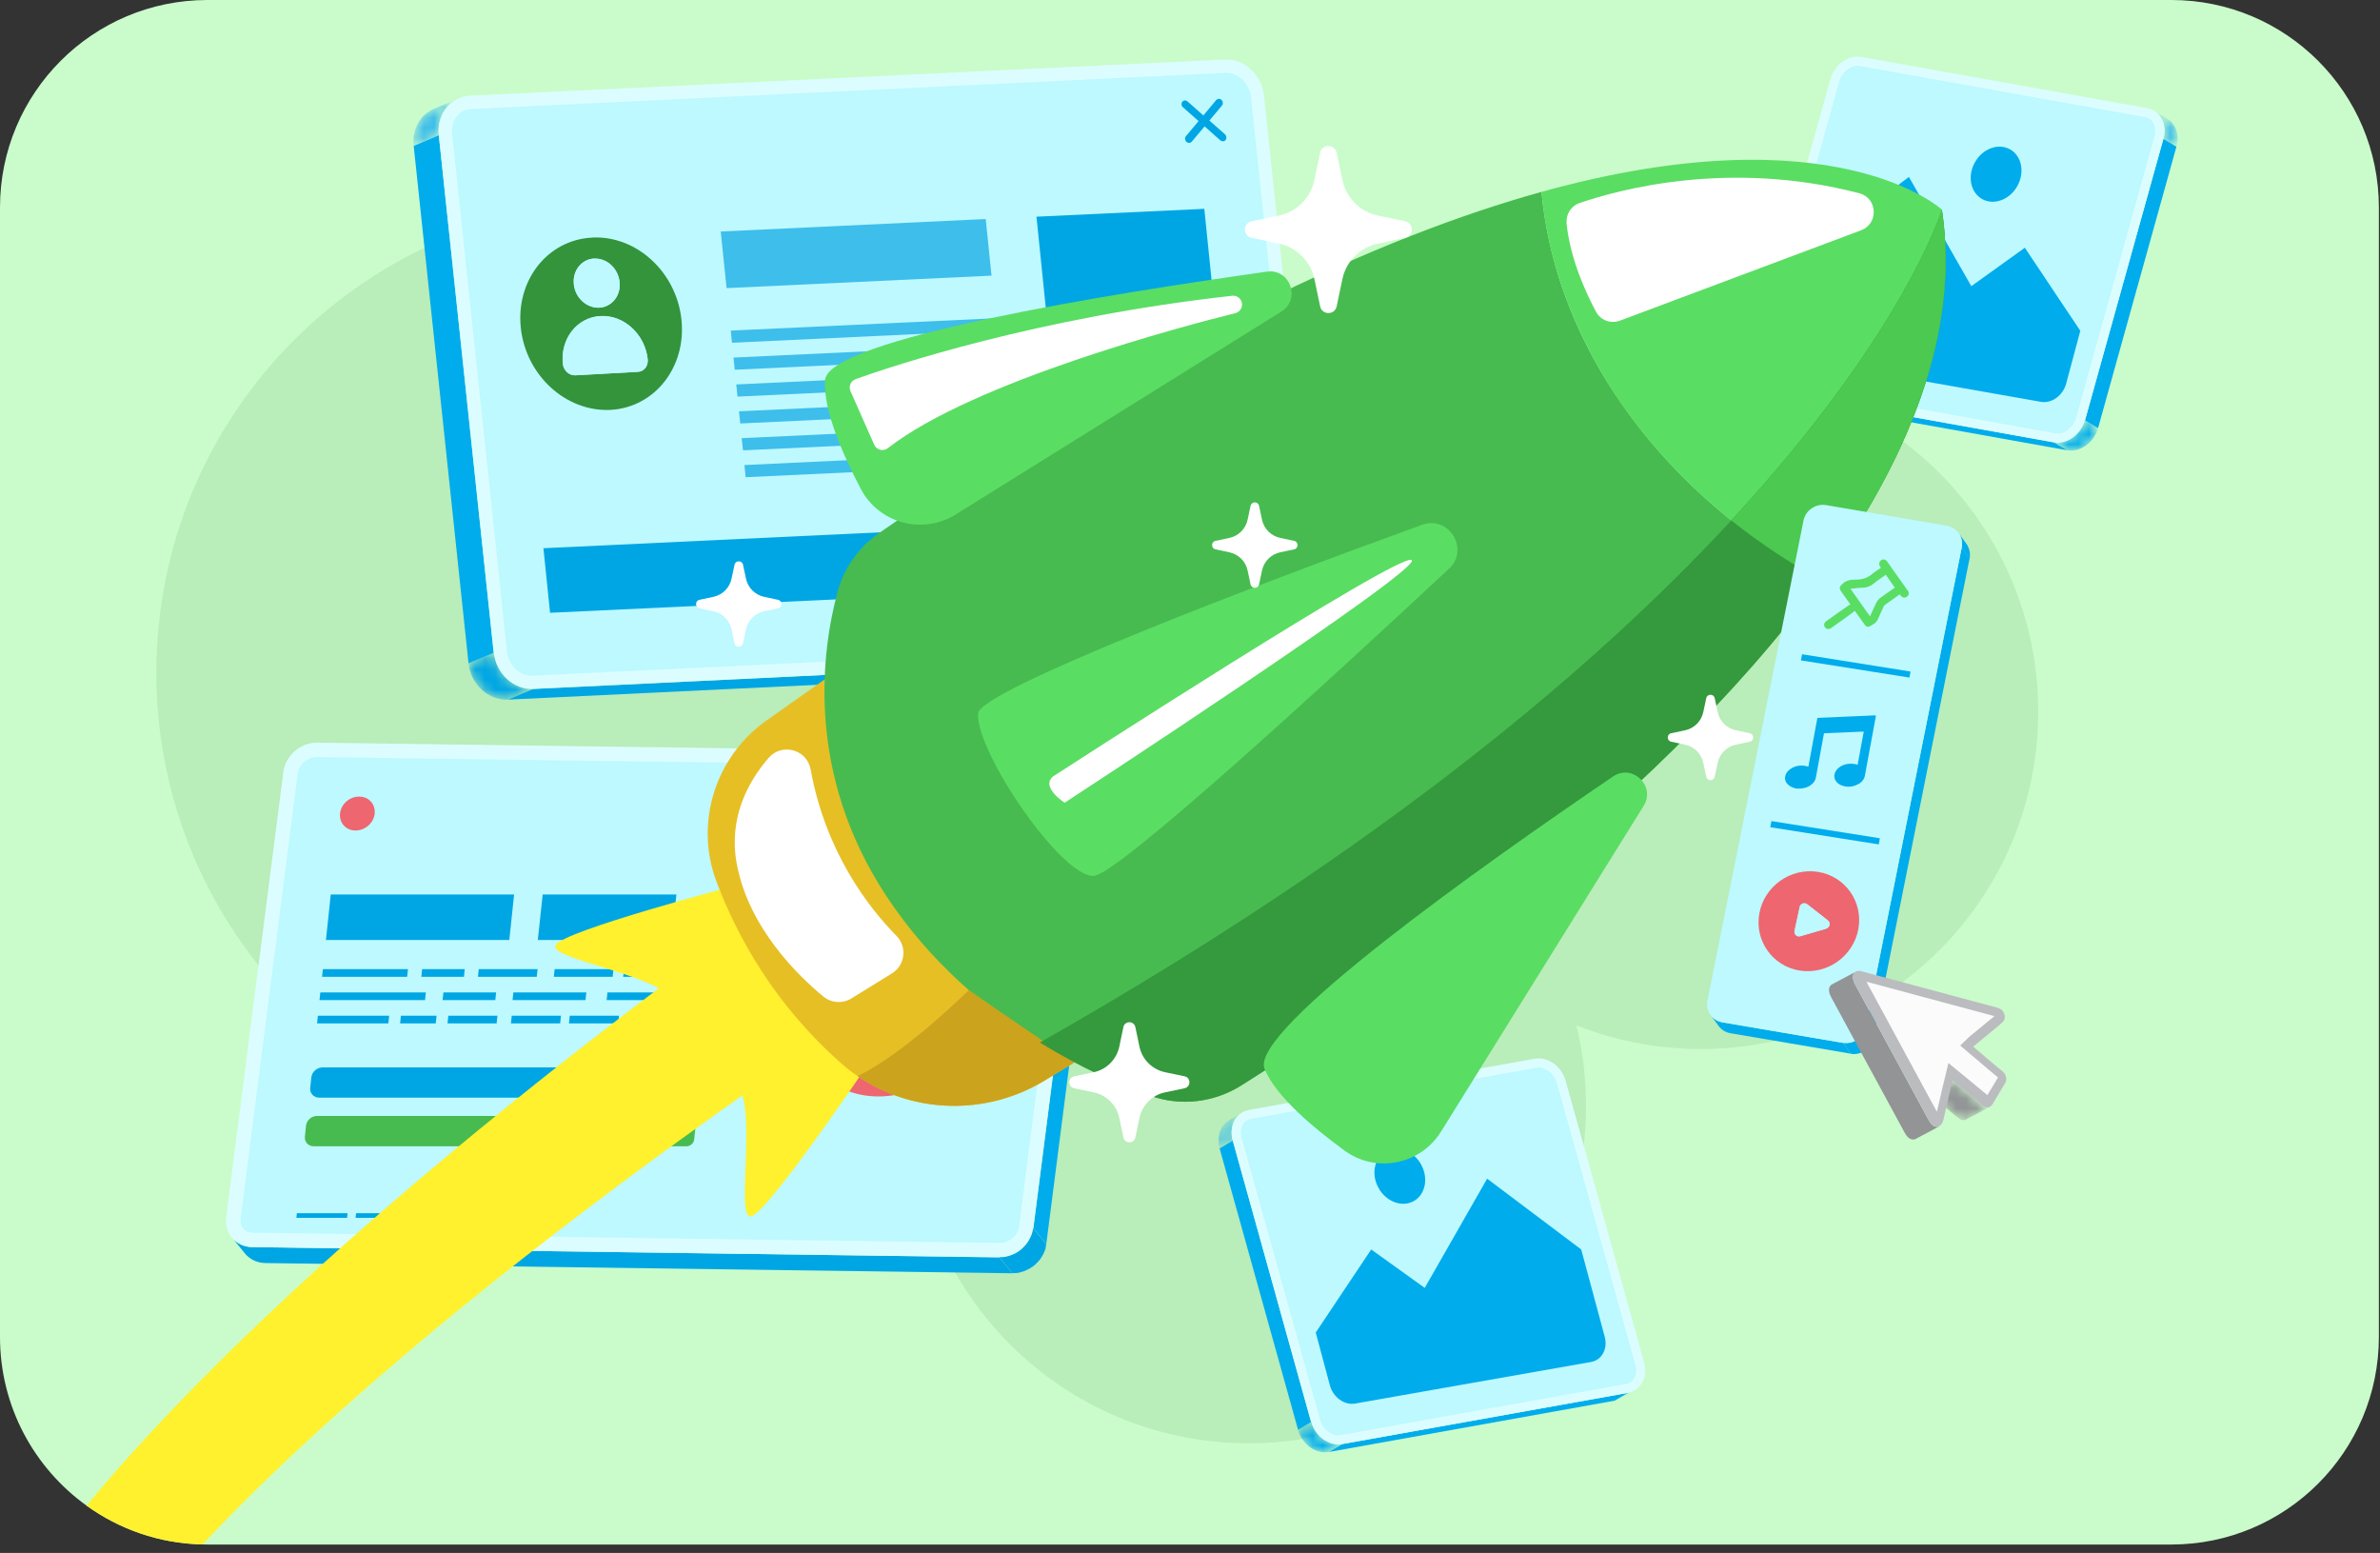
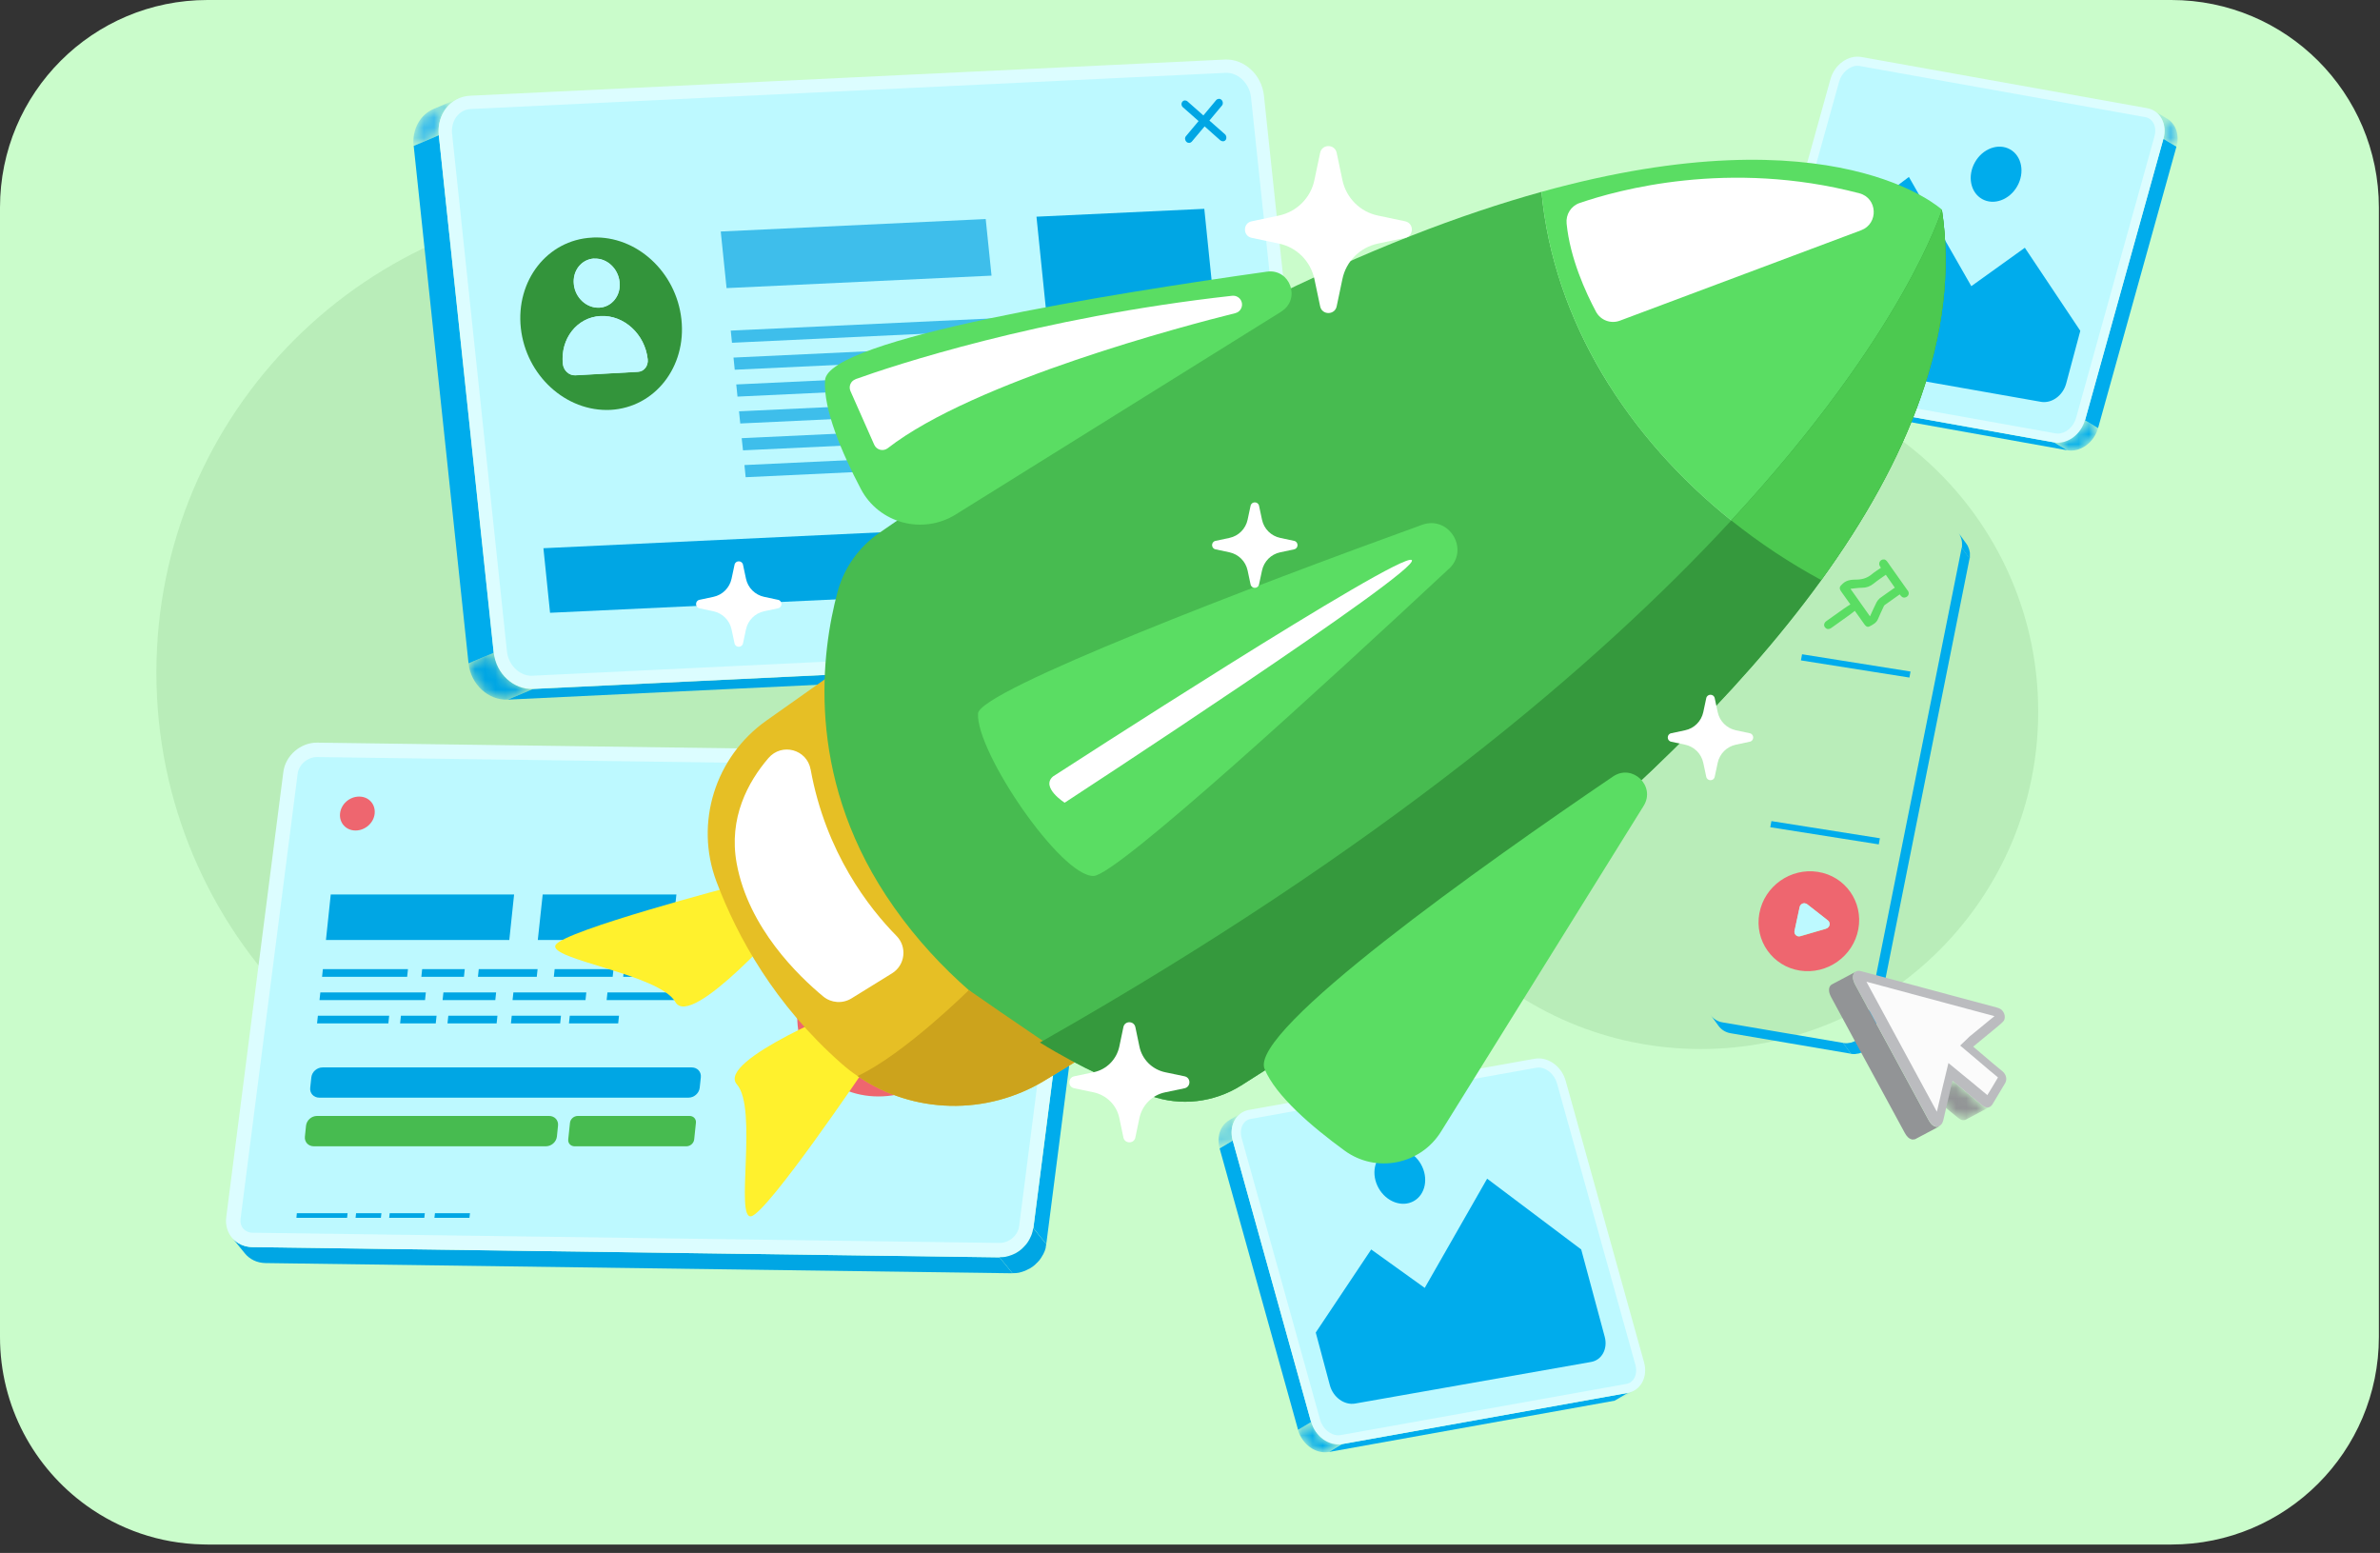
<svg xmlns="http://www.w3.org/2000/svg" width="233" height="152" viewBox="0 0 233 152" fill="none">
  <rect x="0" y="0" width="233" height="152" fill="#333333" stroke="none" />
  <g clip-path="url(#clip0_3_512)">
    <path d="M232.89 20.31V130.86C232.89 142.08 223.79 151.18 212.57 151.18H20.31C20.15 151.18 19.99 151.18 19.83 151.17C15.59 151.08 11.68 149.68 8.47 147.37C3.34 143.68 0 137.66 0 130.86V20.31C0 9.09 9.09 0 20.31 0H212.57C223.79 0 232.89 9.09 232.89 20.31Z" fill="#CAFCCB" />
    <path d="M61.36 111.89C86.793 111.89 107.41 91.273 107.41 65.84C107.41 40.407 86.793 19.79 61.36 19.79C35.927 19.79 15.31 40.407 15.31 65.84C15.31 91.273 35.927 111.89 61.36 111.89Z" fill="#B9EDB9" />
-     <path d="M122.24 141.27C140.482 141.27 155.27 126.482 155.27 108.24C155.27 89.998 140.482 75.21 122.24 75.21C103.998 75.21 89.21 89.998 89.21 108.24C89.21 126.482 103.998 141.27 122.24 141.27Z" fill="#B9EDB9" />
    <path d="M166.51 102.68C184.752 102.68 199.54 87.892 199.54 69.65C199.54 51.408 184.752 36.62 166.51 36.62C148.268 36.62 133.48 51.408 133.48 69.65C133.48 87.892 148.268 102.68 166.51 102.68Z" fill="#B9EDB9" />
    <path d="M108.05 77.75C108.05 77.67 108.05 77.59 108.03 77.51C108.03 77.49 108.03 77.47 108.03 77.45C108.03 77.44 108.03 77.42 108.03 77.41C108.03 77.35 108.01 77.29 108 77.24C108 77.21 107.99 77.17 107.98 77.14C107.96 77.08 107.94 77.01 107.92 76.95C107.92 76.93 107.91 76.91 107.9 76.88C107.86 76.78 107.81 76.68 107.76 76.59C107.76 76.59 107.76 76.57 107.75 76.56C107.74 76.54 107.73 76.53 107.72 76.51C107.69 76.46 107.65 76.4 107.62 76.35C107.61 76.33 107.6 76.32 107.59 76.3C107.57 76.27 107.55 76.24 107.52 76.22L106.25 74.66C106.25 74.66 106.32 74.75 106.35 74.79C106.39 74.84 106.42 74.9 106.45 74.95C106.47 74.98 106.48 75 106.5 75.03C106.55 75.12 106.6 75.22 106.64 75.32C106.64 75.34 106.66 75.37 106.67 75.39C106.69 75.45 106.71 75.51 106.73 75.58C106.73 75.61 106.75 75.65 106.75 75.68C106.76 75.74 106.77 75.79 106.78 75.85C106.78 75.88 106.78 75.92 106.79 75.95C106.79 76.03 106.8 76.11 106.81 76.19C106.81 76.22 106.81 76.26 106.81 76.29C106.81 76.4 106.81 76.51 106.79 76.63L108.06 78.19C108.07 78.07 108.08 77.96 108.08 77.85C108.08 77.82 108.08 77.78 108.08 77.75H108.05Z" fill="#3EBEEB" />
    <path d="M106.76 76.63L108.03 78.19L102.43 121.77L101.17 120.21L106.76 76.63Z" fill="#00ACEC" />
    <path d="M97.85 123.07L24.73 122.07C24.2 122.07 23.72 121.92 23.32 121.67C23.08 121.52 22.87 121.34 22.7 121.12L23.97 122.68C24.43 123.25 25.15 123.62 26 123.63L99.12 124.63L97.85 123.07Z" fill="#00A6E4" />
    <path d="M104.18 73.69C105.81 73.71 106.96 75.03 106.75 76.63L101.16 120.21C100.95 121.81 99.47 123.09 97.84 123.07L24.72 122.07C23.09 122.05 21.94 120.73 22.15 119.13L27.74 75.55C27.95 73.95 29.43 72.67 31.05 72.69L104.17 73.69H104.18Z" fill="#DCFDFF" />
    <path d="M24.75 120.66C24.36 120.66 24.03 120.51 23.81 120.26C23.6 120.01 23.5 119.67 23.55 119.31L29.14 75.73C29.25 74.84 30.12 74.1 31.02 74.1L104.16 75.1C104.55 75.1 104.88 75.25 105.1 75.5C105.31 75.75 105.41 76.09 105.36 76.45L99.77 120.03C99.66 120.92 98.79 121.66 97.88 121.66L24.74 120.66H24.75Z" fill="#BDF9FF" />
    <path d="M102.37 122.11C102.38 122.05 102.39 122 102.4 121.94C102.4 121.9 102.42 121.87 102.42 121.83C102.42 121.81 102.42 121.79 102.42 121.77L101.15 120.21C101.15 120.27 101.13 120.32 101.12 120.37C101.11 120.43 101.1 120.48 101.09 120.54C101.08 120.58 101.07 120.63 101.05 120.67C101.03 120.72 101.02 120.78 101 120.83C100.99 120.86 100.97 120.9 100.96 120.93C100.93 121.01 100.89 121.09 100.85 121.17C100.83 121.2 100.82 121.24 100.8 121.27C100.77 121.33 100.73 121.39 100.7 121.45C100.68 121.48 100.66 121.52 100.64 121.55C100.61 121.6 100.57 121.64 100.54 121.69C100.51 121.73 100.49 121.76 100.46 121.8C100.43 121.84 100.39 121.88 100.35 121.92C100.32 121.95 100.29 121.99 100.26 122.02C100.22 122.06 100.18 122.1 100.14 122.14C100.11 122.17 100.08 122.2 100.05 122.23C99.99 122.29 99.92 122.34 99.85 122.39C99.83 122.4 99.82 122.41 99.81 122.43C99.72 122.49 99.63 122.55 99.53 122.61C99.51 122.62 99.49 122.63 99.46 122.65C99.37 122.7 99.27 122.75 99.17 122.79C99.14 122.8 99.1 122.82 99.07 122.83C99.01 122.85 98.96 122.87 98.9 122.89C98.86 122.9 98.82 122.92 98.78 122.93C98.72 122.95 98.66 122.96 98.6 122.98C98.56 122.98 98.52 123 98.48 123.01C98.41 123.02 98.34 123.03 98.27 123.04C98.24 123.04 98.2 123.05 98.17 123.05C98.07 123.05 97.96 123.06 97.85 123.06L99.12 124.62C99.23 124.62 99.33 124.62 99.44 124.61C99.48 124.61 99.51 124.61 99.54 124.6C99.61 124.6 99.68 124.58 99.75 124.57C99.79 124.57 99.83 124.55 99.87 124.54C99.93 124.53 99.99 124.51 100.05 124.49C100.09 124.48 100.13 124.46 100.17 124.45C100.23 124.43 100.28 124.41 100.34 124.39C100.36 124.39 100.37 124.38 100.39 124.37C100.41 124.37 100.42 124.35 100.44 124.34C100.54 124.3 100.64 124.25 100.73 124.2C100.75 124.2 100.76 124.19 100.78 124.18C100.78 124.18 100.79 124.18 100.8 124.17C100.89 124.11 100.99 124.05 101.08 123.99C101.09 123.98 101.11 123.97 101.12 123.96C101.19 123.91 101.25 123.86 101.32 123.8C101.32 123.8 101.32 123.8 101.33 123.79C101.36 123.76 101.38 123.74 101.41 123.71C101.45 123.67 101.49 123.63 101.53 123.59C101.53 123.59 101.54 123.59 101.55 123.58C101.58 123.55 101.6 123.52 101.63 123.49C101.67 123.45 101.7 123.41 101.74 123.37C101.74 123.37 101.75 123.36 101.76 123.35C101.78 123.32 101.8 123.29 101.82 123.26C101.85 123.21 101.89 123.17 101.92 123.12C101.92 123.12 101.93 123.1 101.94 123.09C101.96 123.07 101.97 123.04 101.98 123.02C102.02 122.96 102.05 122.9 102.08 122.85C102.08 122.84 102.1 122.82 102.11 122.81C102.11 122.79 102.13 122.77 102.14 122.75C102.18 122.67 102.21 122.59 102.25 122.51C102.25 122.49 102.27 122.47 102.28 122.45C102.28 122.44 102.28 122.42 102.29 122.41C102.31 122.36 102.32 122.3 102.34 122.25C102.35 122.21 102.37 122.16 102.38 122.12L102.37 122.11Z" fill="#00A6E4" />
    <path d="M35.16 77.97C36.1 77.97 36.77 78.71 36.68 79.63C36.59 80.55 35.75 81.29 34.81 81.29C33.87 81.29 33.2 80.55 33.29 79.63C33.38 78.71 34.22 77.97 35.16 77.97Z" fill="#EE666F" />
    <path d="M77.85 78.95L77.66 80.69H71.24L71.42 78.95H77.85Z" fill="#EE666F" />
    <path d="M86.99 78.95L86.8 80.69H80.37L80.56 78.95H86.99Z" fill="#EE666F" />
    <path d="M96.12 78.95L95.94 80.69H89.51L89.7 78.95H96.12Z" fill="#EE666F" />
    <path d="M101.17 78.95L101.14 79.2H99.47L99.5 78.95H101.17Z" fill="#00A6E4" />
    <path d="M101.09 79.69L101.06 79.94H99.4L99.42 79.69H101.09Z" fill="#00A6E4" />
    <path d="M101.01 80.44L100.98 80.69H99.32L99.34 80.44H101.01Z" fill="#00A6E4" />
    <path d="M50.33 87.55L49.86 92.01H31.91L32.38 87.55H50.33Z" fill="#00A6E4" />
    <path d="M67.72 104.48C68.27 104.48 68.67 104.91 68.61 105.45L68.5 106.47C68.44 107.01 67.95 107.44 67.4 107.44H31.26C30.71 107.44 30.31 107.01 30.37 106.47L30.48 105.45C30.54 104.91 31.03 104.48 31.58 104.48H67.72Z" fill="#00A6E4" />
    <path d="M53.76 109.23C54.3 109.23 54.69 109.66 54.63 110.18L54.52 111.25C54.46 111.78 53.98 112.2 53.44 112.2H30.72C30.18 112.2 29.79 111.77 29.85 111.25L29.96 110.18C30.02 109.65 30.5 109.23 31.03 109.23H53.75H53.76Z" fill="#47BB50" />
    <path d="M67.51 109.23C67.89 109.23 68.17 109.53 68.13 109.9L67.96 111.53C67.92 111.9 67.58 112.2 67.2 112.2H56.25C55.87 112.2 55.59 111.9 55.63 111.53L55.8 109.9C55.84 109.53 56.18 109.23 56.56 109.23H67.51Z" fill="#47BB50" />
    <path d="M39.94 94.86L39.86 95.61H31.53L31.61 94.86H39.94Z" fill="#00A6E4" />
    <path d="M45.5 94.86L45.42 95.61H41.25L41.33 94.86H45.5Z" fill="#00A6E4" />
    <path d="M52.63 94.86L52.55 95.61H46.79L46.87 94.86H52.63Z" fill="#00A6E4" />
    <path d="M66.85 94.86L66.77 95.61H61.01L61.09 94.86H66.85Z" fill="#00A6E4" />
    <path d="M60.06 94.86L59.98 95.61H54.22L54.3 94.86H60.06Z" fill="#00A6E4" />
    <path d="M38.1 99.42L38.02 100.17H31.04L31.12 99.42H38.1Z" fill="#00A6E4" />
    <path d="M42.74 99.42L42.66 100.17H39.17L39.25 99.42H42.74Z" fill="#00A6E4" />
    <path d="M48.7 99.42L48.62 100.17H43.81L43.89 99.42H48.7Z" fill="#00A6E4" />
    <path d="M60.6 99.42L60.52 100.17H55.7L55.78 99.42H60.6Z" fill="#00A6E4" />
    <path d="M54.92 99.42L54.84 100.17H50.02L50.1 99.42H54.92Z" fill="#00A6E4" />
    <path d="M41.69 97.14L41.61 97.89H31.28L31.36 97.14H41.69Z" fill="#00A6E4" />
    <path d="M48.57 97.14L48.49 97.89H43.33L43.41 97.14H48.57Z" fill="#00A6E4" />
    <path d="M57.4 97.14L57.32 97.89H50.18L50.26 97.14H57.4Z" fill="#00A6E4" />
    <path d="M66.61 97.14L66.53 97.89H59.39L59.47 97.14H66.61Z" fill="#00A6E4" />
    <path d="M34.03 118.75L33.98 119.2H29.02L29.06 118.75H34.03Z" fill="#00A6E4" />
    <path d="M37.34 118.75L37.29 119.2H34.81L34.86 118.75H37.34Z" fill="#00A6E4" />
    <path d="M41.59 118.75L41.54 119.2H38.1L38.15 118.75H41.59Z" fill="#00A6E4" />
    <path d="M46.01 118.75L45.96 119.2H42.53L42.58 118.75H46.01Z" fill="#00A6E4" />
    <path d="M66.22 87.55L65.74 92.01H52.65L53.13 87.55H66.22Z" fill="#00A6E4" />
    <path d="M87.85 89.99C92.72 89.99 96.25 93.87 95.74 98.65C95.23 103.44 90.87 107.32 86 107.32C81.13 107.32 77.59 103.44 78.1 98.65C78.61 93.86 82.97 89.99 87.84 89.99H87.85ZM90.08 99.37C90.68 99.05 90.76 98.25 90.23 97.94L86.5 95.69C86.37 95.61 86.23 95.58 86.09 95.58C85.65 95.58 85.21 95.92 85.16 96.41L84.68 100.91C84.63 101.39 85 101.74 85.44 101.74C85.58 101.74 85.73 101.7 85.87 101.63L90.08 99.38" fill="#EE666F" />
    <mask id="mask0_3_512" style="mask-type:luminance" maskUnits="userSpaceOnUse" x="158" y="136" width="3" height="2">
      <path d="M160.03 136.09L158.74 136.86C158.54 136.98 158.32 137.06 158.07 137.11L159.36 136.34C159.61 136.3 159.83 136.21 160.03 136.09Z" fill="white" />
    </mask>
    <g mask="url(#mask0_3_512)">
      <path d="M160.03 136.09L158.74 136.86C158.54 136.98 158.32 137.06 158.07 137.11L159.36 136.34C159.61 136.3 159.83 136.21 160.03 136.09Z" fill="#00ACEC" />
    </g>
    <mask id="mask1_3_512" style="mask-type:luminance" maskUnits="userSpaceOnUse" x="119" y="108" width="3" height="5">
      <path d="M120.33 109.65L121.62 108.88C120.78 109.38 120.38 110.48 120.7 111.63L119.41 112.4C119.09 111.25 119.49 110.15 120.33 109.65Z" fill="white" />
    </mask>
    <g mask="url(#mask1_3_512)">
      <path d="M120.69 111.64L119.4 112.41C119.08 111.26 119.48 110.16 120.32 109.66L121.61 108.89C120.77 109.39 120.37 110.49 120.69 111.64Z" fill="#3EBEEB" />
    </g>
    <path d="M159.36 136.34L158.07 137.1L130.11 142.12L131.39 141.35L159.36 136.34Z" fill="#00ACEC" />
    <path d="M128.36 139.19L127.08 139.95L119.4 112.41L120.69 111.64L128.36 139.19Z" fill="#00ACEC" />
    <path d="M150.25 103.63C151.53 103.4 152.89 104.37 153.28 105.8L160.95 133.34C161.35 134.77 160.63 136.11 159.35 136.34L131.38 141.35C130.1 141.58 128.75 140.61 128.35 139.18L120.68 111.64C120.28 110.21 120.99 108.87 122.27 108.64L150.24 103.63H150.25Z" fill="#DCFDFF" />
    <path d="M131.02 140.49C130.24 140.49 129.47 139.83 129.23 138.94L121.56 111.4C121.42 110.9 121.47 110.4 121.7 110.03C121.82 109.84 122.05 109.59 122.44 109.52L150.41 104.51C150.48 104.5 150.56 104.49 150.63 104.49C151.41 104.49 152.18 105.16 152.43 106.04L160.1 133.58C160.24 134.08 160.19 134.58 159.96 134.95C159.84 135.14 159.61 135.39 159.21 135.46L131.24 140.47C131.17 140.48 131.09 140.49 131.02 140.49Z" fill="#BDF9FF" />
    <mask id="mask2_3_512" style="mask-type:luminance" maskUnits="userSpaceOnUse" x="127" y="139" width="5" height="4">
      <path d="M131.39 141.35L130.1 142.12C128.82 142.35 127.47 141.38 127.07 139.95L128.36 139.18C128.76 140.61 130.11 141.58 131.39 141.35Z" fill="white" />
    </mask>
    <g mask="url(#mask2_3_512)">
      <path d="M131.39 141.35L130.1 142.12C128.82 142.35 127.47 141.38 127.07 139.95L128.36 139.18C128.76 140.61 130.11 141.58 131.39 141.35Z" fill="#00ACEC" />
    </g>
    <path d="M145.59 115.37L154.8 122.3L157.1 130.84C157.42 132.02 156.82 133.13 155.76 133.31L132.67 137.38C131.61 137.57 130.5 136.76 130.19 135.58L128.81 130.43L134.24 122.3L139.48 126.06L145.59 115.37Z" fill="#00ACEC" />
    <path d="M138.411 117.561C139.556 116.915 139.871 115.304 139.114 113.961C138.357 112.619 136.815 112.055 135.67 112.7C134.525 113.346 134.211 114.957 134.968 116.3C135.724 117.642 137.266 118.206 138.411 117.561Z" fill="#00ACEC" />
    <mask id="mask3_3_512" style="mask-type:luminance" maskUnits="userSpaceOnUse" x="172" y="38" width="3" height="2">
      <path d="M172.44 38.04L173.73 38.81C173.93 38.93 174.15 39.01 174.4 39.06L173.11 38.29C172.86 38.25 172.64 38.16 172.44 38.04Z" fill="white" />
    </mask>
    <g mask="url(#mask3_3_512)">
      <path d="M172.44 38.04L173.73 38.81C173.93 38.93 174.15 39.01 174.4 39.06L173.11 38.29C172.86 38.25 172.64 38.16 172.44 38.04Z" fill="#00ACEC" />
    </g>
    <mask id="mask4_3_512" style="mask-type:luminance" maskUnits="userSpaceOnUse" x="210" y="10" width="4" height="5">
      <path d="M212.15 11.61L210.86 10.84C211.7 11.34 212.1 12.44 211.78 13.59L213.07 14.36C213.39 13.21 212.99 12.11 212.15 11.61Z" fill="white" />
    </mask>
    <g mask="url(#mask4_3_512)">
      <path d="M211.79 13.59L213.08 14.36C213.4 13.21 213 12.11 212.16 11.61L210.87 10.84C211.71 11.34 212.11 12.44 211.79 13.59Z" fill="#3EBEEB" />
    </g>
    <path d="M173.11 38.29L174.4 39.06L202.37 44.07L201.08 43.3L173.11 38.29Z" fill="#00ACEC" />
    <path d="M204.11 41.14L205.4 41.9L213.07 14.36L211.79 13.59L204.11 41.14Z" fill="#00ACEC" />
    <path d="M182.23 5.58C180.95 5.35 179.59 6.32 179.2 7.75L171.53 35.29C171.13 36.72 171.85 38.06 173.13 38.29L201.1 43.3C202.38 43.53 203.73 42.56 204.13 41.13L211.8 13.59C212.2 12.16 211.49 10.82 210.21 10.59L182.24 5.58H182.23Z" fill="#DCFDFF" />
    <path d="M201.46 42.44C202.24 42.44 203.01 41.78 203.25 40.89L210.92 13.35C211.06 12.85 211.01 12.35 210.78 11.98C210.66 11.79 210.43 11.54 210.04 11.47L182.07 6.46C182 6.45 181.92 6.44 181.85 6.44C181.07 6.44 180.3 7.11 180.05 7.99L172.38 35.53C172.24 36.03 172.29 36.53 172.52 36.9C172.64 37.09 172.87 37.34 173.27 37.41L201.24 42.42C201.31 42.43 201.39 42.44 201.46 42.44Z" fill="#BDF9FF" />
    <mask id="mask5_3_512" style="mask-type:luminance" maskUnits="userSpaceOnUse" x="201" y="41" width="5" height="4">
      <path d="M201.08 43.3L202.37 44.07C203.65 44.3 205 43.33 205.4 41.9L204.11 41.13C203.71 42.56 202.36 43.53 201.08 43.3Z" fill="white" />
    </mask>
    <g mask="url(#mask5_3_512)">
      <path d="M201.08 43.3L202.37 44.07C203.65 44.3 205 43.33 205.4 41.9L204.11 41.13C203.71 42.56 202.36 43.53 201.08 43.3Z" fill="#00ACEC" />
    </g>
    <path d="M186.88 17.32L177.67 24.25L175.37 32.79C175.05 33.97 175.65 35.08 176.71 35.26L199.8 39.33C200.86 39.52 201.97 38.71 202.28 37.53L203.66 32.38L198.23 24.25L192.99 28.01L186.88 17.32Z" fill="#00ACEC" />
    <path d="M197.49 18.221C198.247 16.879 197.932 15.268 196.787 14.622C195.642 13.976 194.101 14.541 193.344 15.883C192.587 17.225 192.901 18.837 194.046 19.482C195.191 20.128 196.733 19.563 197.49 18.221Z" fill="#00ACEC" />
    <mask id="mask6_3_512" style="mask-type:luminance" maskUnits="userSpaceOnUse" x="40" y="9" width="5" height="6">
      <path d="M42.48 10.65L44.95 9.61C43.63 10.16 42.79 11.6 42.96 13.24L40.49 14.28C40.32 12.64 41.16 11.2 42.48 10.65Z" fill="white" />
    </mask>
    <g mask="url(#mask6_3_512)">
      <path d="M42.96 13.24L40.49 14.28C40.32 12.64 41.16 11.2 42.48 10.65L44.95 9.61C43.63 10.16 42.79 11.6 42.96 13.24Z" fill="#3EBEEB" />
    </g>
    <path d="M126.07 63.9L52.18 67.44L49.71 68.48L123.6 64.94C123.79 64.94 123.97 64.91 124.15 64.87C124.33 64.83 124.5 64.78 124.66 64.71L127.13 63.67C126.8 63.81 126.45 63.89 126.07 63.91V63.9Z" fill="#00A6E4" />
    <path d="M48.34 63.9L45.87 64.93L40.5 14.28L42.96 13.24L48.34 63.9Z" fill="#00ACEC" />
    <path d="M119.91 5.83C121.81 5.74 123.53 7.32 123.74 9.37L129.11 60.02C129.33 62.06 127.96 63.8 126.06 63.89L52.17 67.43C50.27 67.52 48.55 65.93 48.33 63.89L42.96 13.24C42.74 11.19 44.11 9.46 46.02 9.37L119.91 5.83Z" fill="#DCFDFF" />
    <path d="M51.91 66.14C50.77 66.07 49.76 65.03 49.63 63.76L44.26 13.11C44.19 12.43 44.37 11.78 44.77 11.32C45.01 11.04 45.43 10.7 46.09 10.67L119.98 7.13C120.05 7.13 120.12 7.13 120.19 7.13C121.33 7.2 122.33 8.24 122.47 9.51L127.84 60.16C127.91 60.83 127.72 61.49 127.33 61.95C127.09 62.23 126.67 62.56 126.02 62.6L52.13 66.14C52.06 66.14 51.99 66.14 51.92 66.14H51.91Z" fill="#BDF9FF" />
    <mask id="mask7_3_512" style="mask-type:luminance" maskUnits="userSpaceOnUse" x="45" y="63" width="8" height="6">
      <path d="M52.18 67.44L49.71 68.48C47.81 68.57 46.09 66.98 45.87 64.94L48.34 63.9C48.56 65.94 50.28 67.53 52.18 67.44Z" fill="white" />
    </mask>
    <g mask="url(#mask7_3_512)">
      <path d="M52.18 67.44L49.71 68.48C47.81 68.57 46.09 66.98 45.87 64.94L48.34 63.9C48.56 65.94 50.28 67.53 52.18 67.44Z" fill="#00A6E4" />
    </g>
    <path d="M119.31 9.67C119.41 9.67 119.51 9.7 119.59 9.78C119.74 9.93 119.76 10.18 119.63 10.33L118.4 11.8L119.92 13.14C120.08 13.28 120.11 13.53 119.99 13.7C119.93 13.78 119.83 13.83 119.74 13.83C119.65 13.83 119.55 13.8 119.47 13.74L117.93 12.37L116.67 13.87C116.6 13.94 116.52 13.98 116.43 13.99C116.33 13.99 116.23 13.96 116.15 13.88C115.99 13.72 115.97 13.48 116.11 13.32L117.34 11.85L115.82 10.51C115.65 10.37 115.62 10.12 115.75 9.96C115.81 9.88 115.91 9.83 116 9.83C116.09 9.83 116.18 9.86 116.26 9.93L117.81 11.3L119.06 9.8C119.13 9.72 119.21 9.69 119.3 9.68L119.31 9.67Z" fill="#00A6E4" />
    <path d="M96.5 21.44L97.07 26.98L71.13 28.2L70.56 22.66L96.5 21.44Z" fill="#3EBEEB" />
    <path d="M71.93 36.19L71.81 35L97.75 33.78L97.87 34.97L71.93 36.19Z" fill="#3EBEEB" />
    <path d="M71.54 32.36L97.48 31.15L97.6 32.33L71.66 33.55L71.54 32.36Z" fill="#3EBEEB" />
    <path d="M72.2 38.82L72.08 37.63L98.02 36.41L98.14 37.6L72.2 38.82Z" fill="#3EBEEB" />
    <path d="M73 46.71L72.88 45.52L98.82 44.3L98.94 45.49L73 46.71Z" fill="#3EBEEB" />
    <path d="M72.74 44.08L72.61 42.89L98.55 41.67L98.68 42.86L72.74 44.08Z" fill="#3EBEEB" />
    <path d="M72.47 41.45L72.35 40.26L98.28 39.04L98.41 40.23L72.47 41.45Z" fill="#3EBEEB" />
    <path d="M58 23.25C62.31 23.05 66.21 26.62 66.71 31.26C67.22 35.91 64.11 39.88 59.77 40.12C55.4 40.33 51.5 36.75 50.99 32.12C50.48 27.46 53.59 23.49 57.93 23.26C57.95 23.26 57.97 23.26 57.99 23.26L58 23.25ZM62.45 36.39C63.06 36.36 63.48 35.81 63.41 35.16C63.15 32.71 61.09 30.82 58.81 30.93C58.8 30.93 58.79 30.93 58.77 30.93C56.48 31.06 54.84 33.16 55.1 35.62C55.17 36.26 55.71 36.76 56.32 36.73L62.44 36.39M58.15 25.31C56.92 25.38 56.03 26.5 56.17 27.83C56.31 29.16 57.42 30.17 58.66 30.12C59.9 30.05 60.8 28.92 60.65 27.6C60.51 26.28 59.4 25.26 58.18 25.32H58.16" fill="#33943B" />
    <path d="M58.19 25.31C59.42 25.25 60.52 26.27 60.66 27.59C60.81 28.91 59.92 30.04 58.69 30.11C57.44 30.17 56.33 29.15 56.19 27.82C56.04 26.5 56.93 25.37 58.17 25.3H58.19V25.31Z" fill="#BDF9FF" />
    <path d="M58.81 30.94C61.09 30.83 63.14 32.73 63.41 35.17C63.48 35.81 63.06 36.37 62.45 36.4L56.33 36.74C55.72 36.77 55.18 36.28 55.11 35.63C54.85 33.17 56.49 31.07 58.78 30.94C58.79 30.94 58.8 30.94 58.82 30.94H58.81Z" fill="#BDF9FF" />
    <path d="M103.34 39.49L119.77 38.71L120 41.01L103.57 41.78L103.34 39.49Z" fill="#3EBEEB" />
    <path d="M104.11 47.04L103.88 44.75L120.31 43.98L120.54 46.27L104.11 47.04Z" fill="#3EBEEB" />
    <path d="M104.65 52.31L104.41 50.01L120.85 49.23L121.08 51.53L104.65 52.31Z" fill="#3EBEEB" />
    <path d="M105.19 57.57L104.95 55.27L121.38 54.5L121.62 56.8L105.19 57.57Z" fill="#3EBEEB" />
    <path d="M117.9 20.44L119.29 34.04L102.86 34.81L101.47 21.21L117.9 20.44Z" fill="#00A6E4" />
    <path d="M101.36 51.39L102.01 57.72L53.85 59.98L53.2 53.66L101.36 51.39Z" fill="#00A6E4" />
    <path d="M71.93 86.7C71.93 86.7 55.24 91.08 54.4 92.49C53.56 93.9 64.56 95.34 66.12 98.08C67.68 100.82 77.27 89.81 77.27 89.81L71.93 86.7Z" fill="#FFF12D" />
    <path d="M84.81 104.42C84.81 104.42 75.15 118.72 73.54 119.05C71.93 119.38 74.21 108.51 72.14 106.14C70.07 103.77 83.64 98.36 83.64 98.36L84.8 104.42H84.81Z" fill="#FFF12D" />
-     <path d="M134.78 68.21C130.38 70.56 125.92 73.12 121.51 75.71C117.09 78.31 112.69 80.97 108.32 83.68C99.58 89.09 90.94 94.69 82.43 100.47C73.92 106.25 65.55 112.2 57.38 118.4C49.21 124.6 41.23 131.03 33.64 137.81C28.85 142.1 24.17 146.53 19.83 151.17C15.59 151.08 11.68 149.68 8.47 147.37C13.85 140.88 19.69 134.92 25.69 129.19C33.37 121.89 41.37 115.02 49.54 108.41C57.72 101.79 66.08 95.44 74.57 89.28C83.06 83.12 91.67 77.14 100.41 71.35C104.78 68.45 109.18 65.59 113.63 62.78C118.08 59.98 122.54 57.22 127.22 54.53L134.78 68.21Z" fill="#FFF12D" />
    <path d="M112.32 99.64L105.2 103.98L102.31 105.74C96.59 109.23 89.37 109.05 83.95 105.32C83.41 104.96 82.9 104.56 82.4 104.12C75.84 98.35 72.18 91.7 70.14 86.29C67.98 80.55 70.02 74.08 75.02 70.54L87.37 61.81C87.82 84.26 112.32 99.64 112.32 99.64Z" fill="#E6BF25" />
    <path d="M178.3 56.78C161.52 79.94 132.15 99.57 121.49 106.26C118.84 107.92 115.57 108.31 112.62 107.25C109.74 106.22 105.89 104.57 101.8 102.04C96.6 98.83 91.05 94.2 86.75 87.67C78.85 75.65 80.42 63.79 82 57.92C82.63 55.58 84.08 53.55 86.07 52.17C114.01 32.77 135.19 23.14 150.91 18.78C152.1 31.46 159.38 42.84 169.49 50.94C172.24 53.14 175.2 55.1 178.3 56.78Z" fill="#47BB50" />
    <path d="M178.3 56.78C175.2 55.1 172.24 53.14 169.49 50.94C159.38 42.84 152.1 31.46 150.91 18.78C179.66 10.81 190.11 20.52 190.11 20.52C191.95 32.7 186.7 45.18 178.3 56.78Z" fill="#5ADD63" />
    <path d="M125.44 30.49C127.38 29.28 126.3 26.27 124.03 26.59C108.8 28.73 81.03 33.17 80.77 37.22C80.59 40.06 82.42 44.33 84.27 47.85C86.04 51.23 90.32 52.37 93.56 50.36L125.44 30.5V30.49Z" fill="#5ADD63" />
    <path d="M141.85 55.68C143.9 53.77 141.85 50.42 139.22 51.37C122.84 57.29 95.89 67.58 95.75 69.83C95.51 73.54 103.84 85.8 107.06 85.74C109.31 85.7 129.7 67 141.85 55.67V55.68Z" fill="#5ADD63" />
    <g style="mix-blend-mode:overlay">
      <path d="M154.65 19.87C158.34 18.6 169.26 15.57 182.03 18.92C183.82 19.39 183.93 21.89 182.2 22.54L158.58 31.39C157.69 31.72 156.69 31.35 156.24 30.5C155.25 28.65 153.7 25.27 153.37 21.88C153.28 20.99 153.8 20.16 154.64 19.87H154.65Z" fill="white" />
    </g>
    <g style="mix-blend-mode:overlay">
      <path d="M83.76 37.11C87.33 35.83 101.6 31.06 120.63 28.95C121.01 28.91 121.37 29.12 121.52 29.46C121.74 29.95 121.46 30.52 120.94 30.65C116.15 31.84 95.39 37.28 86.91 43.87C86.47 44.21 85.82 44.05 85.59 43.54L83.26 38.28C83.06 37.82 83.28 37.29 83.76 37.12V37.11Z" fill="white" />
    </g>
    <g style="mix-blend-mode:overlay">
      <path d="M103.09 76C103.09 76 137.18 53.91 138.21 54.82C139.24 55.73 104.23 78.57 104.23 78.57C104.23 78.57 101.85 77.06 103.09 76Z" fill="white" />
    </g>
    <g style="mix-blend-mode:overlay">
      <path d="M79.36 75.32C79 73.34 76.54 72.68 75.23 74.2C73.23 76.53 71.31 80.05 72.12 84.51C73.27 90.82 78.18 95.54 80.6 97.54C81.38 98.18 82.48 98.26 83.35 97.73L87.33 95.27C88.62 94.47 88.83 92.68 87.76 91.6C85.1 88.9 80.84 83.48 79.36 75.31V75.32Z" fill="white" />
    </g>
    <path d="M105.2 103.98L102.31 105.74C96.59 109.23 89.37 109.05 83.95 105.32H83.96C88.54 103.17 94.85 96.91 94.85 96.91C98.46 99.44 105.2 103.98 105.2 103.98Z" fill="#CCA31C" />
    <path d="M178.3 56.78C161.52 79.94 132.15 99.57 121.49 106.26C118.84 107.92 115.57 108.31 112.62 107.25C109.74 106.22 105.89 104.57 101.8 102.04C101.89 101.99 101.99 101.94 102.09 101.88C135.42 82.94 156.41 65.08 169.49 50.94C186.47 32.59 190.11 20.52 190.11 20.52C191.95 32.7 186.7 45.18 178.3 56.78Z" fill="#35993D" />
    <path d="M178.3 56.78C175.2 55.1 172.24 53.14 169.49 50.94C186.47 32.59 190.11 20.52 190.11 20.52C191.95 32.7 186.7 45.18 178.3 56.78Z" fill="#4CC950" />
    <path d="M160.91 78.88C162.12 76.94 159.82 74.72 157.92 76C145.19 84.64 122.24 100.89 123.8 104.63C124.89 107.26 128.42 110.28 131.63 112.62C134.71 114.87 139.05 114.01 141.07 110.77L160.91 78.88Z" fill="#5ADD63" />
    <path d="M130.86 14.96L131.42 17.62C131.79 19.37 133.15 20.74 134.9 21.1L137.56 21.66C138.44 21.84 138.44 23.1 137.56 23.28L134.9 23.84C133.15 24.21 131.78 25.57 131.42 27.32L130.86 29.98C130.68 30.86 129.42 30.86 129.24 29.98L128.68 27.32C128.31 25.57 126.95 24.2 125.2 23.84L122.54 23.28C121.66 23.1 121.66 21.84 122.54 21.66L125.2 21.1C126.95 20.73 128.32 19.37 128.68 17.62L129.24 14.96C129.42 14.08 130.68 14.08 130.86 14.96Z" fill="white" />
    <path d="M111.15 100.53L111.55 102.44C111.81 103.7 112.8 104.68 114.06 104.95L115.97 105.35C116.6 105.48 116.6 106.38 115.97 106.52L114.06 106.92C112.8 107.18 111.82 108.17 111.55 109.43L111.15 111.34C111.02 111.97 110.12 111.97 109.98 111.34L109.58 109.43C109.32 108.17 108.33 107.19 107.07 106.92L105.16 106.52C104.53 106.39 104.53 105.49 105.16 105.35L107.07 104.95C108.33 104.69 109.31 103.7 109.58 102.44L109.98 100.53C110.11 99.9 111.01 99.9 111.15 100.53Z" fill="white" />
    <path d="M167.87 68.34L168.16 69.7C168.35 70.6 169.05 71.29 169.94 71.48L171.3 71.77C171.75 71.86 171.75 72.51 171.3 72.6L169.94 72.89C169.04 73.08 168.35 73.78 168.16 74.67L167.87 76.03C167.78 76.48 167.13 76.48 167.04 76.03L166.75 74.67C166.56 73.77 165.86 73.08 164.97 72.89L163.61 72.6C163.16 72.51 163.16 71.86 163.61 71.77L164.97 71.48C165.87 71.29 166.56 70.59 166.75 69.7L167.04 68.34C167.13 67.89 167.78 67.89 167.87 68.34Z" fill="white" />
    <path d="M72.74 55.28L73.03 56.64C73.22 57.54 73.92 58.23 74.81 58.42L76.17 58.71C76.62 58.8 76.62 59.45 76.17 59.54L74.81 59.83C73.91 60.02 73.22 60.72 73.03 61.61L72.74 62.97C72.65 63.42 72 63.42 71.91 62.97L71.62 61.61C71.43 60.71 70.73 60.02 69.84 59.83L68.48 59.54C68.03 59.45 68.03 58.8 68.48 58.71L69.84 58.42C70.74 58.23 71.43 57.53 71.62 56.64L71.91 55.28C72 54.83 72.65 54.83 72.74 55.28Z" fill="white" />
    <path d="M123.26 49.51L123.55 50.87C123.74 51.77 124.44 52.46 125.33 52.65L126.69 52.94C127.14 53.03 127.14 53.68 126.69 53.77L125.33 54.06C124.43 54.25 123.74 54.95 123.55 55.84L123.26 57.2C123.17 57.65 122.52 57.65 122.43 57.2L122.14 55.84C121.95 54.94 121.25 54.25 120.36 54.06L119 53.77C118.55 53.68 118.55 53.03 119 52.94L120.36 52.65C121.26 52.46 121.95 51.76 122.14 50.87L122.43 49.51C122.52 49.06 123.17 49.06 123.26 49.51Z" fill="white" />
    <path d="M192.85 54.18C192.85 54.18 192.85 54.13 192.85 54.11C192.85 54.07 192.83 54.04 192.83 54.01C192.82 53.95 192.81 53.89 192.79 53.83C192.77 53.77 192.75 53.71 192.73 53.65C192.71 53.59 192.68 53.54 192.66 53.48C192.65 53.46 192.64 53.43 192.63 53.41C192.6 53.35 192.56 53.29 192.52 53.24L191.75 52.18C191.81 52.26 191.85 52.34 191.89 52.43C191.92 52.48 191.94 52.54 191.96 52.6C191.98 52.66 192 52.72 192.02 52.78C192.04 52.84 192.05 52.9 192.06 52.96C192.06 53.02 192.08 53.08 192.08 53.14C192.08 53.22 192.08 53.3 192.08 53.39C192.08 53.47 192.08 53.55 192.06 53.63L192.83 54.69C192.83 54.69 192.85 54.61 192.85 54.57C192.85 54.53 192.85 54.49 192.85 54.46C192.85 54.38 192.85 54.3 192.85 54.21V54.18Z" fill="#00ACEC" />
    <path d="M180.44 102.08L168.63 100.07C168.14 99.99 167.73 99.72 167.47 99.35L168.24 100.41C168.51 100.78 168.91 101.04 169.4 101.13L181.21 103.14L180.44 102.08Z" fill="#00ACEC" />
    <path d="M192.05 53.6L192.82 54.66L183.42 101.62L182.65 100.56L192.05 53.6Z" fill="#00ACEC" />
-     <path d="M190.58 51.45C191.6 51.62 192.26 52.58 192.05 53.6L182.65 100.56C182.45 101.57 181.46 102.25 180.44 102.08L168.63 100.07C167.61 99.9 166.95 98.94 167.16 97.92L176.56 50.96C176.76 49.95 177.75 49.27 178.77 49.44L190.58 51.45Z" fill="#BDF9FF" />
    <path d="M183.38 101.79C183.4 101.73 183.41 101.67 183.42 101.61L182.65 100.55C182.63 100.66 182.59 100.76 182.55 100.86C182.55 100.89 182.53 100.91 182.52 100.94C182.48 101.04 182.42 101.14 182.37 101.23C182.36 101.25 182.34 101.27 182.32 101.29C182.27 101.36 182.22 101.42 182.16 101.48C182.13 101.52 182.09 101.55 182.06 101.58C182.02 101.62 181.97 101.66 181.92 101.7C181.86 101.75 181.8 101.79 181.73 101.83C181.68 101.86 181.64 101.88 181.59 101.91C181.52 101.94 181.45 101.97 181.37 102C181.32 102.02 181.27 102.04 181.23 102.05C181.15 102.07 181.06 102.08 180.97 102.09C180.93 102.09 180.88 102.1 180.84 102.11C180.71 102.11 180.57 102.11 180.44 102.09L181.21 103.15C181.35 103.17 181.48 103.18 181.61 103.17C181.65 103.17 181.7 103.16 181.74 103.15C181.83 103.14 181.91 103.13 182 103.11C182.05 103.1 182.1 103.08 182.14 103.06C182.21 103.03 182.29 103.01 182.36 102.97C182.41 102.95 182.45 102.92 182.5 102.89C182.57 102.85 182.63 102.81 182.69 102.76C182.71 102.74 182.74 102.73 182.76 102.72C182.79 102.7 182.81 102.67 182.83 102.65C182.87 102.62 182.9 102.58 182.93 102.55C182.95 102.53 182.97 102.52 182.98 102.5C183.02 102.46 183.05 102.41 183.08 102.36C183.1 102.34 183.11 102.32 183.13 102.3C183.13 102.3 183.14 102.29 183.15 102.28C183.2 102.21 183.24 102.13 183.27 102.05C183.27 102.04 183.27 102.02 183.28 102.01C183.29 101.99 183.3 101.96 183.31 101.93C183.33 101.88 183.35 101.84 183.36 101.79H183.38Z" fill="#00ACEC" />
    <path d="M186.77 57.8C186.92 58.02 186.89 58.25 186.69 58.4C186.59 58.47 186.48 58.5 186.37 58.49C186.26 58.48 186.17 58.41 186.08 58.31L185.98 58.18C185.48 58.53 184.99 58.87 184.51 59.22C184.45 59.27 184.41 59.35 184.38 59.43C184.2 59.82 184.02 60.2 183.85 60.6C183.69 60.98 183.34 61.15 183.01 61.32C182.95 61.35 182.88 61.36 182.83 61.35C182.72 61.33 182.62 61.24 182.54 61.13C182.28 60.76 182.02 60.39 181.75 60.02C181.71 59.96 181.67 59.9 181.58 59.79C181.37 59.95 181.18 60.12 180.97 60.26C180.42 60.66 179.86 61.05 179.3 61.45C179.18 61.54 179.05 61.58 178.93 61.57C178.87 61.57 178.8 61.53 178.74 61.48C178.51 61.3 178.53 60.99 178.79 60.8C179.35 60.4 179.92 60 180.48 59.6C180.69 59.45 180.91 59.31 181.15 59.16C180.84 58.73 180.56 58.33 180.28 57.94C180.01 57.56 180.07 57.43 180.41 57.12C180.84 56.73 181.34 56.74 181.83 56.73C182.38 56.71 182.85 56.55 183.27 56.19C183.53 55.97 183.84 55.79 184.14 55.58C184.09 55.49 184.05 55.44 184.02 55.38C183.92 55.18 183.98 54.96 184.15 54.84C184.25 54.77 184.36 54.75 184.46 54.76C184.55 54.77 184.64 54.83 184.71 54.91C184.83 55.06 184.93 55.21 185.03 55.36C185.6 56.17 186.18 56.98 186.75 57.79L186.77 57.8ZM184 58.58C184.5 58.21 185 57.87 185.5 57.52C185.2 57.1 184.92 56.68 184.62 56.26C184.22 56.54 183.81 56.81 183.43 57.12C183.09 57.39 182.74 57.53 182.31 57.53C181.92 57.53 181.54 57.6 181.16 57.63C181.8 58.54 182.43 59.42 183.07 60.33C183.28 59.86 183.49 59.4 183.71 58.96C183.78 58.82 183.89 58.68 184.01 58.58" fill="#5ADD63" />
    <path d="M187.04 65.73L186.93 66.32L176.31 64.64L176.42 64.04L187.04 65.73Z" fill="#00ACEC" />
    <path d="M184.04 82.05L183.93 82.65L173.31 80.97L173.42 80.37L184.04 82.05Z" fill="#00ACEC" />
-     <path d="M183.64 70.03C183.64 70.1 183.64 70.17 183.62 70.24L183.37 71.59L182.57 75.93C182.55 76.02 182.53 76.1 182.49 76.18C182.38 76.41 182.2 76.59 181.98 76.72C181.56 76.96 181.13 77.05 180.68 76.98C180.57 76.96 180.47 76.94 180.36 76.9C180.11 76.82 179.89 76.68 179.74 76.46C179.58 76.23 179.53 75.98 179.62 75.7C179.69 75.48 179.83 75.3 180.01 75.15C180.25 74.95 180.54 74.83 180.85 74.78C181.07 74.74 181.28 74.74 181.49 74.77C181.56 74.78 181.62 74.79 181.69 74.81C181.75 74.82 181.81 74.85 181.86 74.86L182.46 71.61H182.43C182.18 71.61 181.94 71.63 181.7 71.64C181.17 71.67 180.63 71.69 180.09 71.71C179.6 71.73 179.11 71.75 178.61 71.77L178.56 71.81C178.3 73.23 178.05 74.64 177.78 76.06C177.77 76.12 177.76 76.18 177.74 76.23C177.67 76.47 177.52 76.65 177.33 76.8C176.99 77.07 176.6 77.18 176.17 77.19C176.1 77.19 176.03 77.19 175.95 77.19L175.74 77.16L175.59 77.11C175.36 77.03 175.16 76.92 174.99 76.74C174.74 76.47 174.69 76.15 174.83 75.8C174.91 75.6 175.06 75.43 175.24 75.3C175.68 74.98 176.18 74.88 176.7 74.96C176.83 74.98 176.93 75.01 177.04 75.04L177.92 70.27H177.95C178.25 70.26 178.55 70.24 178.85 70.23C179.52 70.2 180.2 70.17 180.88 70.14C181.71 70.11 182.54 70.07 183.37 70.03C183.45 70.03 183.54 70.02 183.63 70.02L183.64 70.03Z" fill="#00ACEC" />
    <path d="M177.97 85.34C180.65 85.76 182.42 88.27 181.93 90.94C181.44 93.61 178.87 95.42 176.2 95C173.53 94.58 171.75 92.07 172.24 89.4C172.73 86.73 175.3 84.92 177.97 85.34ZM178.77 90.9C179.14 90.79 179.24 90.33 178.95 90.1L176.93 88.52C176.86 88.47 176.79 88.44 176.72 88.43C176.49 88.39 176.24 88.54 176.19 88.8L175.69 91.12C175.63 91.39 175.81 91.62 176.06 91.66C176.13 91.67 176.2 91.66 176.27 91.64L178.78 90.91" fill="#EE666F" />
    <path d="M176.72 88.42C176.79 88.43 176.87 88.46 176.93 88.51L178.95 90.09C179.24 90.32 179.14 90.79 178.77 90.89L176.26 91.62C176.19 91.64 176.12 91.65 176.05 91.64C175.81 91.6 175.62 91.37 175.68 91.1L176.18 88.78C176.24 88.52 176.48 88.37 176.71 88.41L176.72 88.42Z" fill="#BDF9FF" />
    <mask id="mask8_3_512" style="mask-type:luminance" maskUnits="userSpaceOnUse" x="190" y="102" width="4" height="2">
      <path d="M193.18 102.46L190.84 103.69L193.18 102.46Z" fill="white" />
    </mask>
    <g mask="url(#mask8_3_512)">
      <path d="M193.18 102.46L190.84 103.69L193.18 102.46Z" fill="#838383" />
    </g>
    <mask id="mask9_3_512" style="mask-type:luminance" maskUnits="userSpaceOnUse" x="188" y="105" width="7" height="5">
      <path d="M194.81 108.34L192.47 109.58C192.41 109.61 192.34 109.63 192.27 109.64C192.11 109.66 191.93 109.6 191.75 109.46C191.16 109 190.59 108.5 190.01 108.02C189.61 107.69 189.22 107.37 188.81 107.03L191.15 105.79C191.56 106.13 191.96 106.45 192.35 106.78C192.93 107.26 193.5 107.75 194.09 108.22C194.26 108.36 194.44 108.41 194.61 108.4C194.68 108.4 194.75 108.37 194.81 108.34Z" fill="white" />
    </mask>
    <g mask="url(#mask9_3_512)">
      <path d="M194.81 108.34L192.47 109.58C192.41 109.61 192.34 109.63 192.27 109.64C192.11 109.66 191.93 109.6 191.75 109.46C191.16 109 190.59 108.5 190.01 108.02C189.61 107.69 189.22 107.37 188.81 107.03L191.15 105.79C191.56 106.13 191.96 106.45 192.35 106.78C192.93 107.26 193.5 107.75 194.09 108.22C194.26 108.36 194.44 108.41 194.61 108.4C194.68 108.4 194.75 108.37 194.81 108.34Z" fill="#929496" />
    </g>
    <path d="M189.81 110.27C189.73 110.27 189.65 110.29 189.57 110.3C189.2 110.23 188.98 109.96 188.8 109.62C187.95 108.05 187.1 106.49 186.25 104.92C184.71 102.09 183.17 99.26 181.64 96.42C181.52 96.2 181.41 95.93 181.4 95.7C181.39 95.42 181.5 95.21 181.69 95.11L179.35 96.35C179.16 96.45 179.04 96.66 179.06 96.94C179.06 97.17 179.18 97.44 179.3 97.66C180.83 100.5 182.37 103.33 183.91 106.16C184.76 107.73 185.61 109.29 186.46 110.86C186.65 111.21 186.87 111.48 187.23 111.54C187.31 111.54 187.39 111.52 187.47 111.51C187.47 111.51 187.47 111.51 187.48 111.51L189.82 110.27C189.82 110.27 189.82 110.27 189.81 110.27Z" fill="#929496" />
    <path d="M181.91 95.03C182 95.03 182.1 95.03 182.2 95.06C183.09 95.29 183.98 95.53 184.88 95.77C186.81 96.29 188.75 96.81 190.68 97.33C192.27 97.76 193.86 98.18 195.46 98.61C195.6 98.65 195.74 98.69 195.86 98.77C196.28 99.05 196.41 99.7 196.09 100.01C195.76 100.33 195.4 100.61 195.05 100.9C194.45 101.4 193.83 101.9 193.23 102.4C193.2 102.42 193.18 102.45 193.18 102.45C193.81 102.98 194.43 103.52 195.06 104.05C195.38 104.32 195.71 104.58 196.04 104.86C196.41 105.17 196.52 105.65 196.3 106.02C195.89 106.71 195.47 107.4 195.06 108.09C194.95 108.27 194.79 108.38 194.61 108.4C194.45 108.42 194.27 108.36 194.09 108.22C193.5 107.76 192.93 107.26 192.35 106.78C191.95 106.45 191.56 106.13 191.15 105.79C191.08 106.07 191.02 106.34 190.95 106.61C190.71 107.62 190.48 108.63 190.25 109.64C190.18 109.93 190.04 110.13 189.81 110.25L189.57 110.28C189.2 110.21 188.98 109.94 188.8 109.6C187.95 108.03 187.1 106.47 186.25 104.9C184.71 102.07 183.17 99.24 181.64 96.4C181.52 96.18 181.41 95.91 181.4 95.68C181.38 95.3 181.6 95.06 181.92 95.03H181.91Z" fill="#BBBCBF" />
    <path d="M182.75 96.1C183.29 96.24 183.84 96.39 184.39 96.54L187.21 97.3C188.41 97.62 189.61 97.95 190.82 98.27C191.44 98.44 192.06 98.6 192.68 98.77C193.54 99 194.4 99.23 195.26 99.46C195.15 99.55 195.03 99.65 194.91 99.74C194.82 99.82 194.73 99.89 194.63 99.97C194.24 100.29 193.84 100.62 193.45 100.94L192.8 101.47C192.8 101.47 192.71 101.55 192.69 101.58L191.9 102.34L193.44 103.64C193.89 104.02 194.33 104.4 194.78 104.78C194.95 104.92 195.11 105.06 195.28 105.19C195.39 105.28 195.5 105.37 195.6 105.46C195.3 105.98 194.96 106.54 194.56 107.19C194.25 106.94 193.95 106.69 193.63 106.42C193.43 106.25 193.23 106.08 193.03 105.92C192.76 105.69 192.49 105.47 192.21 105.25L190.75 104.05L190.38 105.59C190.33 105.78 190.28 105.97 190.24 106.16L190.09 106.8C189.93 107.47 189.78 108.14 189.62 108.82C189.07 107.8 188.52 106.78 187.96 105.76L186.36 102.81C185.17 100.61 183.94 98.34 182.73 96.11L182.75 96.1Z" fill="#FBFBFB" />
  </g>
  <defs>
    <clipPath id="clip0_3_512">
      <rect width="232.89" height="151.18" fill="white" />
    </clipPath>
  </defs>
</svg>